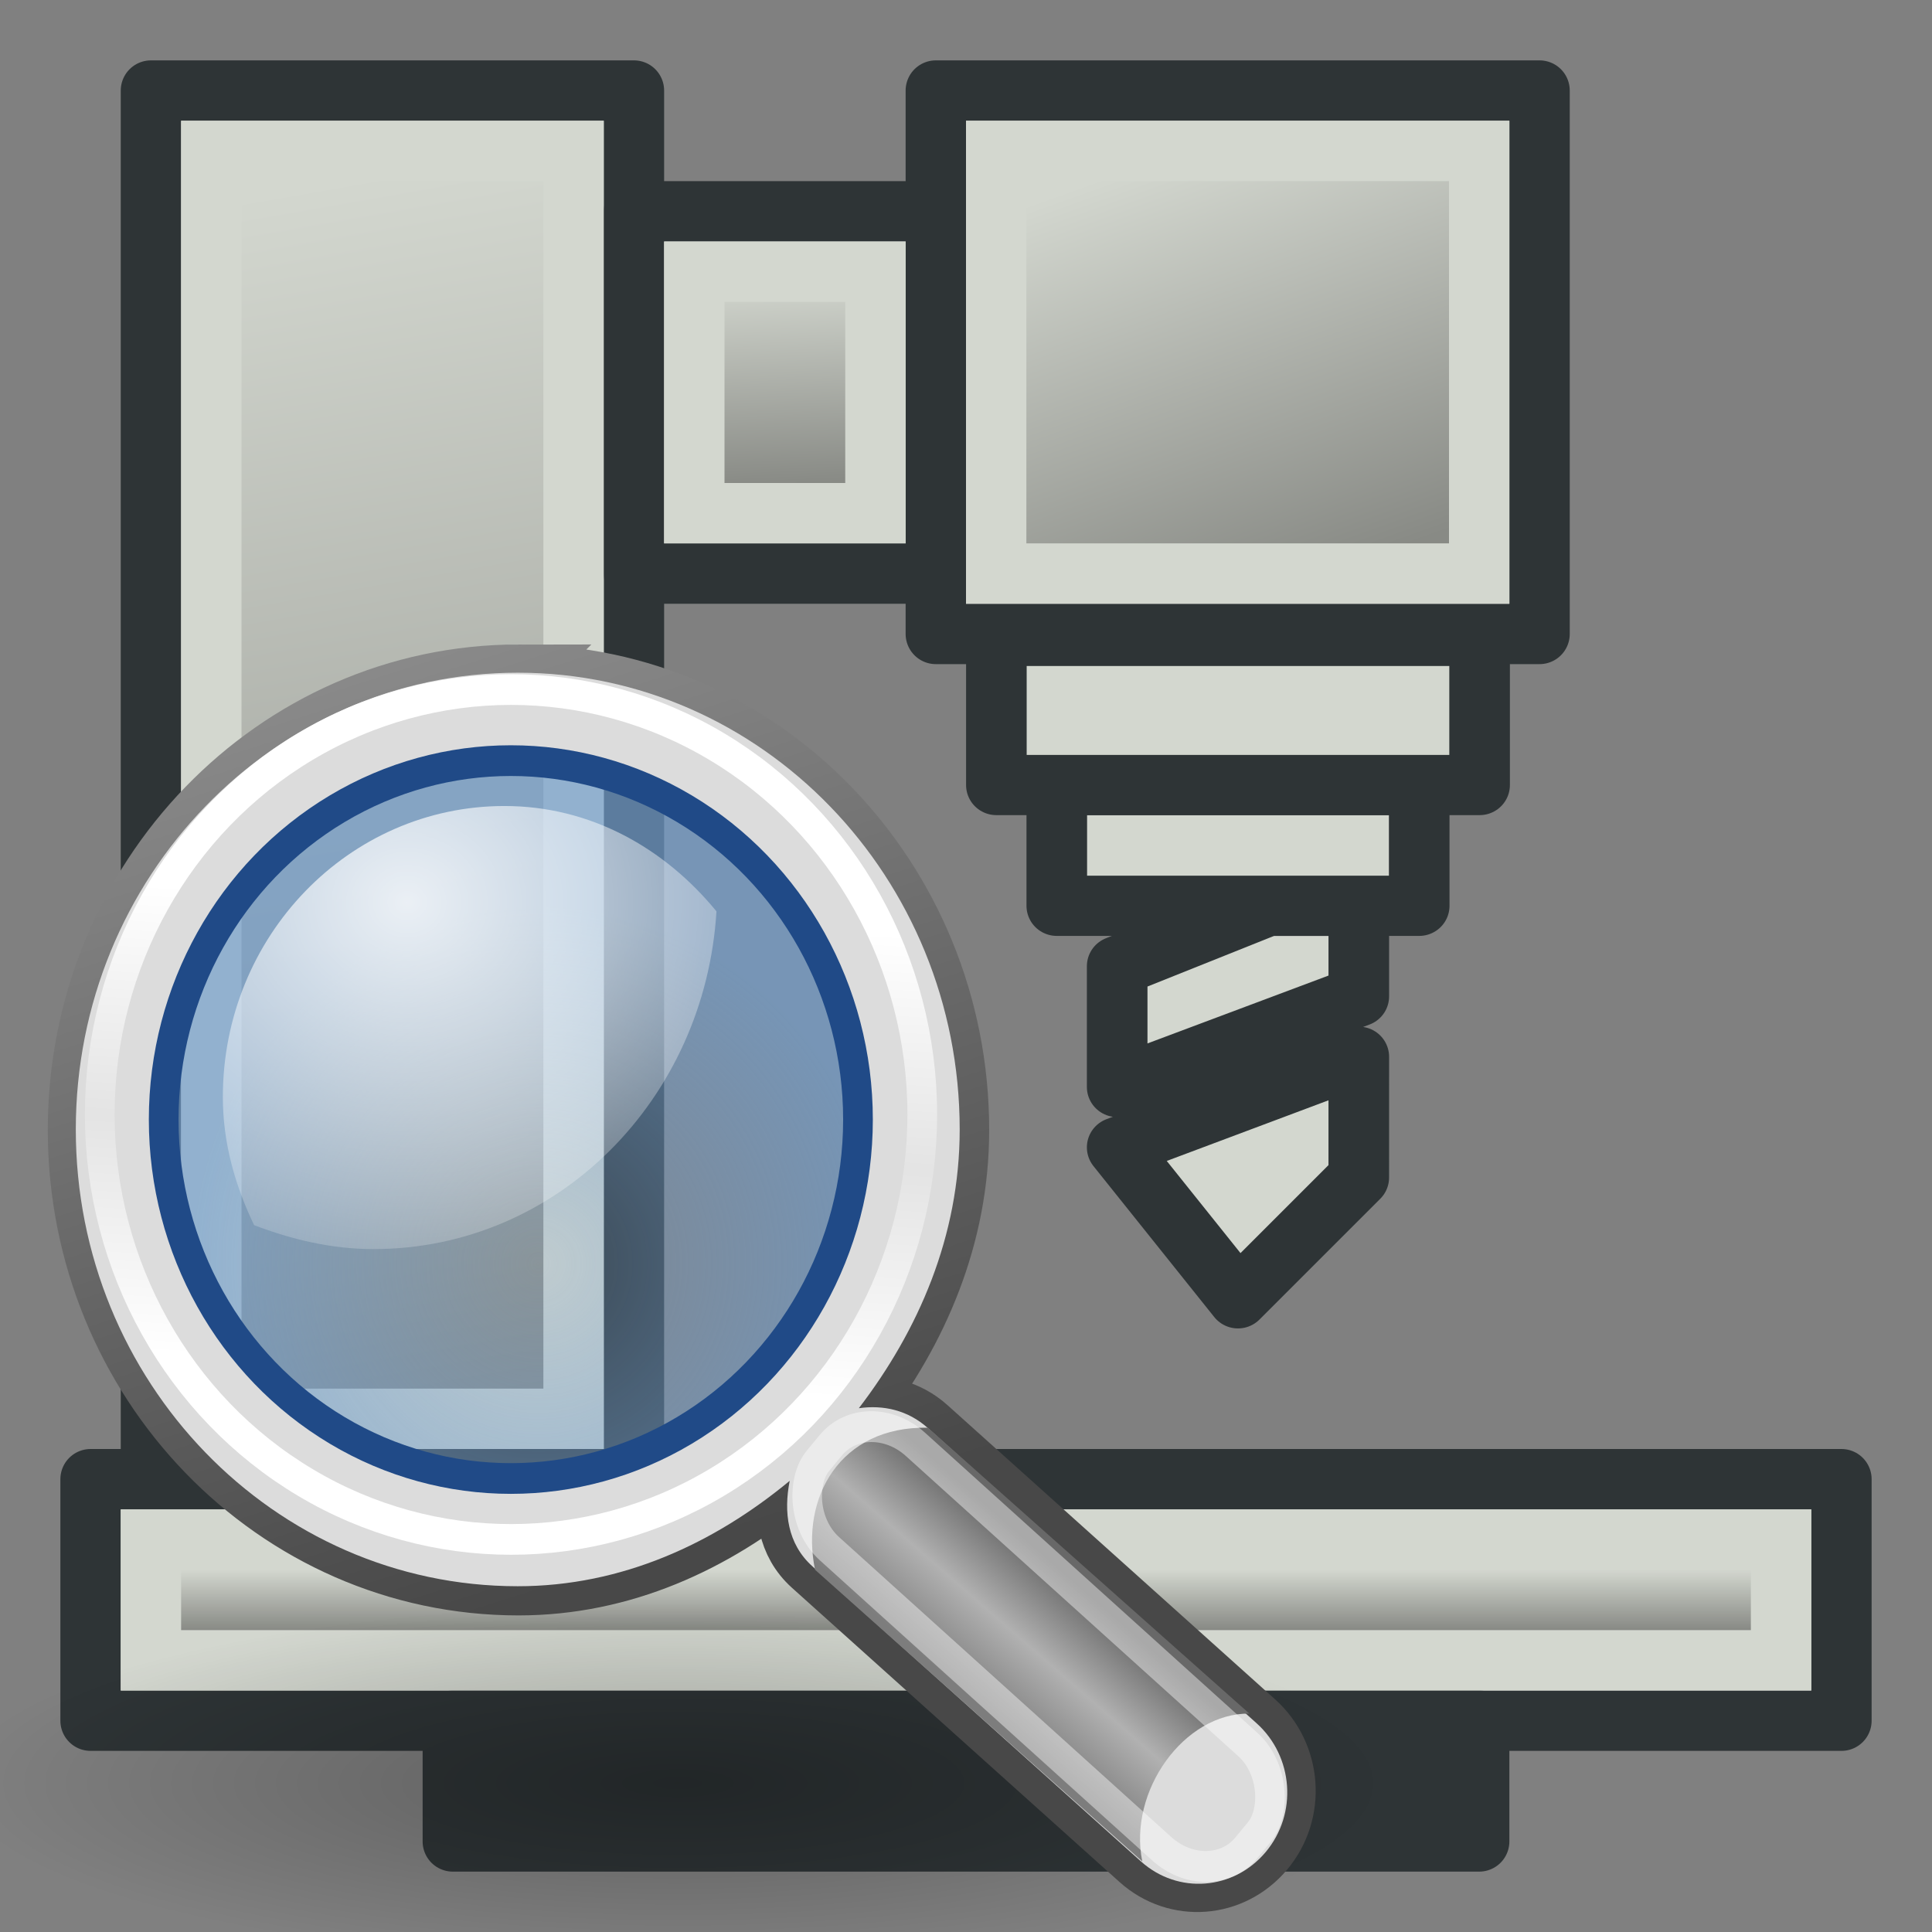
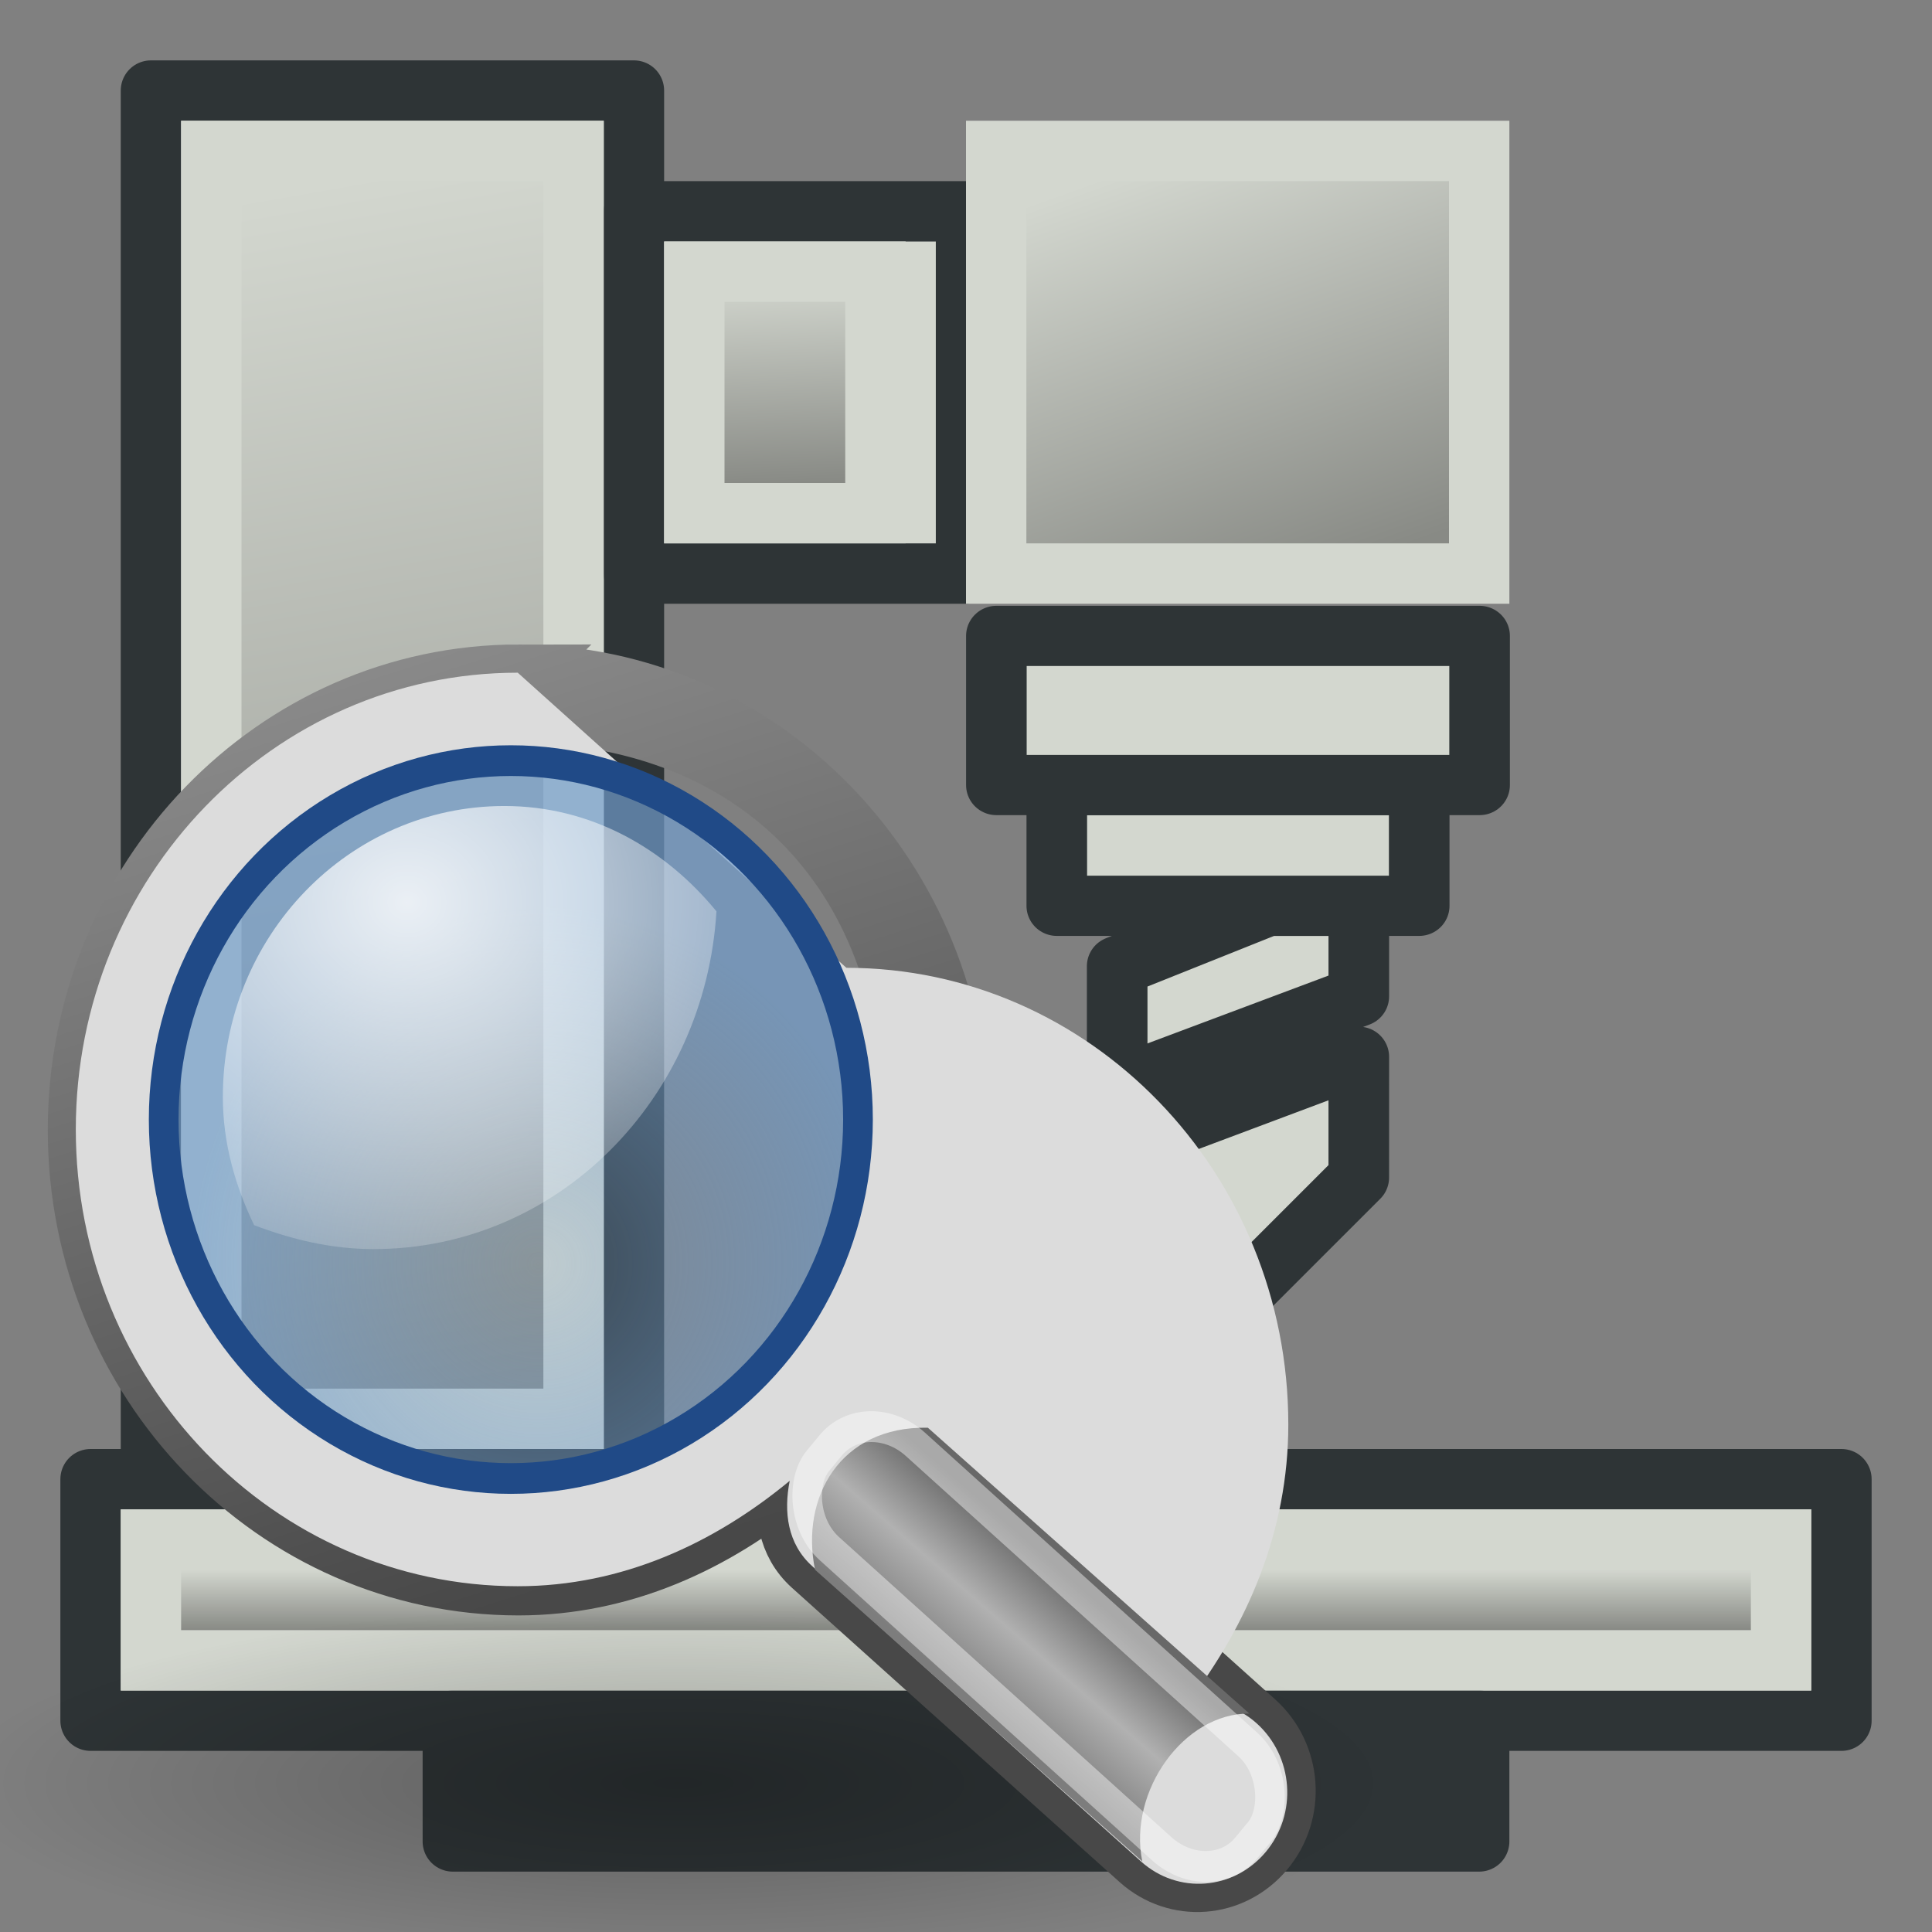
<svg xmlns="http://www.w3.org/2000/svg" xmlns:ns1="http://www.inkscape.org/namespaces/inkscape" xmlns:ns2="http://sodipodi.sourceforge.net/DTD/sodipodi-0.dtd" xmlns:xlink="http://www.w3.org/1999/xlink" width="64px" height="64px" id="svg2816" version="1.1" ns1:version="0.92.1 r15371" ns2:docname="https://wiki.freecad.org/images/8/85/CAM_Simulator.svg">
  <rect width="100%" height="100%" fill="#808080" stroke="none" />
  <defs id="defs2818">
    <linearGradient ns1:collect="always" id="linearGradient3928">
      <stop style="stop-color:#888a85;stop-opacity:1" offset="0" id="stop3930" />
      <stop style="stop-color:#d3d7cf;stop-opacity:1" offset="1" id="stop3932" />
    </linearGradient>
    <linearGradient id="linearGradient4513">
      <stop style="stop-color:#ffffff;stop-opacity:1;" offset="0" id="stop4515" />
      <stop style="stop-color:#999999;stop-opacity:1;" offset="1" id="stop4517" />
    </linearGradient>
    <linearGradient id="linearGradient3681">
      <stop id="stop3697" offset="0" style="stop-color:#fff110;stop-opacity:1;" />
      <stop style="stop-color:#cf7008;stop-opacity:1;" offset="1" id="stop3685" />
    </linearGradient>
    <ns1:perspective ns2:type="inkscape:persp3d" ns1:vp_x="0 : 32 : 1" ns1:vp_y="0 : 1000 : 0" ns1:vp_z="64 : 32 : 1" ns1:persp3d-origin="32 : 21.333333 : 1" id="perspective2824" />
    <ns1:perspective id="perspective3622" ns1:persp3d-origin="0.5 : 0.33333333 : 1" ns1:vp_z="1 : 0.5 : 1" ns1:vp_y="0 : 1000 : 0" ns1:vp_x="0 : 0.5 : 1" ns2:type="inkscape:persp3d" />
    <ns1:perspective id="perspective3622-9" ns1:persp3d-origin="0.5 : 0.33333333 : 1" ns1:vp_z="1 : 0.5 : 1" ns1:vp_y="0 : 1000 : 0" ns1:vp_x="0 : 0.5 : 1" ns2:type="inkscape:persp3d" />
    <ns1:perspective id="perspective3653" ns1:persp3d-origin="0.5 : 0.33333333 : 1" ns1:vp_z="1 : 0.5 : 1" ns1:vp_y="0 : 1000 : 0" ns1:vp_x="0 : 0.5 : 1" ns2:type="inkscape:persp3d" />
    <ns1:perspective id="perspective3675" ns1:persp3d-origin="0.5 : 0.33333333 : 1" ns1:vp_z="1 : 0.5 : 1" ns1:vp_y="0 : 1000 : 0" ns1:vp_x="0 : 0.5 : 1" ns2:type="inkscape:persp3d" />
    <ns1:perspective id="perspective3697" ns1:persp3d-origin="0.5 : 0.33333333 : 1" ns1:vp_z="1 : 0.5 : 1" ns1:vp_y="0 : 1000 : 0" ns1:vp_x="0 : 0.5 : 1" ns2:type="inkscape:persp3d" />
    <ns1:perspective id="perspective3720" ns1:persp3d-origin="0.5 : 0.33333333 : 1" ns1:vp_z="1 : 0.5 : 1" ns1:vp_y="0 : 1000 : 0" ns1:vp_x="0 : 0.5 : 1" ns2:type="inkscape:persp3d" />
    <ns1:perspective id="perspective3742" ns1:persp3d-origin="0.5 : 0.33333333 : 1" ns1:vp_z="1 : 0.5 : 1" ns1:vp_y="0 : 1000 : 0" ns1:vp_x="0 : 0.5 : 1" ns2:type="inkscape:persp3d" />
    <ns1:perspective id="perspective3764" ns1:persp3d-origin="0.5 : 0.33333333 : 1" ns1:vp_z="1 : 0.5 : 1" ns1:vp_y="0 : 1000 : 0" ns1:vp_x="0 : 0.5 : 1" ns2:type="inkscape:persp3d" />
    <ns1:perspective id="perspective3785" ns1:persp3d-origin="0.5 : 0.33333333 : 1" ns1:vp_z="1 : 0.5 : 1" ns1:vp_y="0 : 1000 : 0" ns1:vp_x="0 : 0.5 : 1" ns2:type="inkscape:persp3d" />
    <ns1:perspective id="perspective3806" ns1:persp3d-origin="0.5 : 0.33333333 : 1" ns1:vp_z="1 : 0.5 : 1" ns1:vp_y="0 : 1000 : 0" ns1:vp_x="0 : 0.5 : 1" ns2:type="inkscape:persp3d" />
    <ns1:perspective id="perspective3806-3" ns1:persp3d-origin="0.5 : 0.33333333 : 1" ns1:vp_z="1 : 0.5 : 1" ns1:vp_y="0 : 1000 : 0" ns1:vp_x="0 : 0.5 : 1" ns2:type="inkscape:persp3d" />
    <ns1:perspective id="perspective3835" ns1:persp3d-origin="0.5 : 0.33333333 : 1" ns1:vp_z="1 : 0.5 : 1" ns1:vp_y="0 : 1000 : 0" ns1:vp_x="0 : 0.5 : 1" ns2:type="inkscape:persp3d" />
    <ns1:perspective id="perspective3614" ns1:persp3d-origin="0.5 : 0.33333333 : 1" ns1:vp_z="1 : 0.5 : 1" ns1:vp_y="0 : 1000 : 0" ns1:vp_x="0 : 0.5 : 1" ns2:type="inkscape:persp3d" />
    <ns1:perspective id="perspective3614-8" ns1:persp3d-origin="0.5 : 0.33333333 : 1" ns1:vp_z="1 : 0.5 : 1" ns1:vp_y="0 : 1000 : 0" ns1:vp_x="0 : 0.5 : 1" ns2:type="inkscape:persp3d" />
    <ns1:perspective id="perspective3643" ns1:persp3d-origin="0.5 : 0.33333333 : 1" ns1:vp_z="1 : 0.5 : 1" ns1:vp_y="0 : 1000 : 0" ns1:vp_x="0 : 0.5 : 1" ns2:type="inkscape:persp3d" />
    <ns1:perspective id="perspective3643-3" ns1:persp3d-origin="0.5 : 0.33333333 : 1" ns1:vp_z="1 : 0.5 : 1" ns1:vp_y="0 : 1000 : 0" ns1:vp_x="0 : 0.5 : 1" ns2:type="inkscape:persp3d" />
    <ns1:perspective id="perspective3672" ns1:persp3d-origin="0.5 : 0.33333333 : 1" ns1:vp_z="1 : 0.5 : 1" ns1:vp_y="0 : 1000 : 0" ns1:vp_x="0 : 0.5 : 1" ns2:type="inkscape:persp3d" />
    <ns1:perspective id="perspective3672-5" ns1:persp3d-origin="0.5 : 0.33333333 : 1" ns1:vp_z="1 : 0.5 : 1" ns1:vp_y="0 : 1000 : 0" ns1:vp_x="0 : 0.5 : 1" ns2:type="inkscape:persp3d" />
    <ns1:perspective id="perspective3701" ns1:persp3d-origin="0.5 : 0.33333333 : 1" ns1:vp_z="1 : 0.5 : 1" ns1:vp_y="0 : 1000 : 0" ns1:vp_x="0 : 0.5 : 1" ns2:type="inkscape:persp3d" />
    <ns1:perspective id="perspective3701-8" ns1:persp3d-origin="0.5 : 0.33333333 : 1" ns1:vp_z="1 : 0.5 : 1" ns1:vp_y="0 : 1000 : 0" ns1:vp_x="0 : 0.5 : 1" ns2:type="inkscape:persp3d" />
    <ns1:perspective id="perspective3746" ns1:persp3d-origin="0.5 : 0.33333333 : 1" ns1:vp_z="1 : 0.5 : 1" ns1:vp_y="0 : 1000 : 0" ns1:vp_x="0 : 0.5 : 1" ns2:type="inkscape:persp3d" />
    <pattern patternTransform="matrix(0.676,-0.818,2.458,1.884,-26.451,18.295)" id="pattern5231" xlink:href="#Strips1_1-4" ns1:collect="always" />
    <ns1:perspective id="perspective5224" ns1:persp3d-origin="0.5 : 0.33333333 : 1" ns1:vp_z="1 : 0.5 : 1" ns1:vp_y="0 : 1000 : 0" ns1:vp_x="0 : 0.5 : 1" ns2:type="inkscape:persp3d" />
    <pattern ns1:stockid="Stripes 1:1" id="Strips1_1-4" patternTransform="matrix(0.668,-1.004,2.426,2.311,3.476,3.535)" height="1" width="2" patternUnits="userSpaceOnUse" ns1:collect="always">
      <rect id="rect4483-4" height="2" width="1" y="-0.5" x="0" style="fill:black;stroke:none" />
    </pattern>
    <ns1:perspective id="perspective5224-9" ns1:persp3d-origin="0.5 : 0.33333333 : 1" ns1:vp_z="1 : 0.5 : 1" ns1:vp_y="0 : 1000 : 0" ns1:vp_x="0 : 0.5 : 1" ns2:type="inkscape:persp3d" />
    <pattern patternTransform="matrix(0.668,-1.004,2.426,2.311,39.618,8.969)" id="pattern5231-4" xlink:href="#Strips1_1-6" ns1:collect="always" />
    <ns1:perspective id="perspective5224-3" ns1:persp3d-origin="0.5 : 0.33333333 : 1" ns1:vp_z="1 : 0.5 : 1" ns1:vp_y="0 : 1000 : 0" ns1:vp_x="0 : 0.5 : 1" ns2:type="inkscape:persp3d" />
    <pattern ns1:stockid="Stripes 1:1" id="Strips1_1-6" patternTransform="matrix(0.668,-1.004,2.426,2.311,3.476,3.535)" height="1" width="2" patternUnits="userSpaceOnUse" ns1:collect="always">
      <rect id="rect4483-0" height="2" width="1" y="-0.5" x="0" style="fill:black;stroke:none" />
    </pattern>
    <pattern patternTransform="matrix(0.665,-1.063,2.417,2.448,-49.763,2.955)" id="pattern5296" xlink:href="#pattern5231-3" ns1:collect="always" />
    <ns1:perspective id="perspective5288" ns1:persp3d-origin="0.5 : 0.33333333 : 1" ns1:vp_z="1 : 0.5 : 1" ns1:vp_y="0 : 1000 : 0" ns1:vp_x="0 : 0.5 : 1" ns2:type="inkscape:persp3d" />
    <pattern patternTransform="matrix(0.668,-1.004,2.426,2.311,-26.336,10.887)" id="pattern5231-3" xlink:href="#Strips1_1-4-3" ns1:collect="always" />
    <pattern ns1:stockid="Stripes 1:1" id="Strips1_1-4-3" patternTransform="matrix(0.668,-1.004,2.426,2.311,3.476,3.535)" height="1" width="2" patternUnits="userSpaceOnUse" ns1:collect="always">
      <rect id="rect4483-4-6" height="2" width="1" y="-0.5" x="0" style="fill:black;stroke:none" />
    </pattern>
    <pattern patternTransform="matrix(0.428,-0.622,1.557,1.431,27.948,13.306)" id="pattern5330" xlink:href="#Strips1_1-9" ns1:collect="always" />
    <ns1:perspective id="perspective5323" ns1:persp3d-origin="0.5 : 0.33333333 : 1" ns1:vp_z="1 : 0.5 : 1" ns1:vp_y="0 : 1000 : 0" ns1:vp_x="0 : 0.5 : 1" ns2:type="inkscape:persp3d" />
    <pattern ns1:stockid="Stripes 1:1" id="Strips1_1-9" patternTransform="matrix(0.668,-1.004,2.426,2.311,3.476,3.535)" height="1" width="2" patternUnits="userSpaceOnUse" ns1:collect="always">
      <rect id="rect4483-3" height="2" width="1" y="-0.5" x="0" style="fill:black;stroke:none" />
    </pattern>
    <ns1:perspective id="perspective5361" ns1:persp3d-origin="0.5 : 0.33333333 : 1" ns1:vp_z="1 : 0.5 : 1" ns1:vp_y="0 : 1000 : 0" ns1:vp_x="0 : 0.5 : 1" ns2:type="inkscape:persp3d" />
    <ns1:perspective id="perspective5383" ns1:persp3d-origin="0.5 : 0.33333333 : 1" ns1:vp_z="1 : 0.5 : 1" ns1:vp_y="0 : 1000 : 0" ns1:vp_x="0 : 0.5 : 1" ns2:type="inkscape:persp3d" />
    <ns1:perspective id="perspective5411" ns1:persp3d-origin="0.5 : 0.33333333 : 1" ns1:vp_z="1 : 0.5 : 1" ns1:vp_y="0 : 1000 : 0" ns1:vp_x="0 : 0.5 : 1" ns2:type="inkscape:persp3d" />
    <linearGradient ns1:collect="always" xlink:href="#linearGradient3681" id="linearGradient3687" x1="37.898" y1="41.088" x2="4.061" y2="40.169" gradientUnits="userSpaceOnUse" gradientTransform="translate(127.273,-51.273)" />
    <linearGradient ns1:collect="always" xlink:href="#linearGradient3681" id="linearGradient3695" x1="37.894" y1="40.485" x2="59.811" y2="43.559" gradientUnits="userSpaceOnUse" gradientTransform="translate(127.273,-51.273)" />
    <linearGradient id="linearGradient3681-3">
      <stop id="stop3697-3" offset="0" style="stop-color:#fff110;stop-opacity:1;" />
      <stop style="stop-color:#cf7008;stop-opacity:1;" offset="1" id="stop3685-4" />
    </linearGradient>
    <linearGradient y2="43.559" x2="59.811" y1="40.485" x1="37.894" gradientTransform="translate(-37.001,-20.487)" gradientUnits="userSpaceOnUse" id="linearGradient3608" xlink:href="#linearGradient3681-3" ns1:collect="always" />
    <linearGradient id="linearGradient4513-2">
      <stop style="stop-color:#ffffff;stop-opacity:1;" offset="0" id="stop4515-2" />
      <stop style="stop-color:#999999;stop-opacity:1;" offset="1" id="stop4517-4" />
    </linearGradient>
    <radialGradient r="23.635" fy="7.932" fx="32.152" cy="7.932" cx="32.152" gradientTransform="matrix(1,0,0,1.184,-8.517,-3.41)" gradientUnits="userSpaceOnUse" id="radialGradient4538" xlink:href="#linearGradient4513-2" ns1:collect="always" />
    <linearGradient id="linearGradient4513-1">
      <stop style="stop-color:#ffffff;stop-opacity:1;" offset="0" id="stop4515-8" />
      <stop style="stop-color:#999999;stop-opacity:1;" offset="1" id="stop4517-6" />
    </linearGradient>
    <radialGradient r="23.635" fy="7.932" fx="32.152" cy="7.932" cx="32.152" gradientTransform="matrix(1,0,0,1.184,-8.517,-3.41)" gradientUnits="userSpaceOnUse" id="radialGradient4538-6" xlink:href="#linearGradient4513-1" ns1:collect="always" />
    <radialGradient ns1:collect="always" xlink:href="#linearGradient4513-1" id="radialGradient3076" gradientUnits="userSpaceOnUse" gradientTransform="matrix(0.395,0,0,1.184,19.453,-1.46)" cx="32.152" cy="35.869" fx="32.152" fy="35.869" r="23.635" />
    <radialGradient ns1:collect="always" xlink:href="#linearGradient4513-2" id="radialGradient3078" gradientUnits="userSpaceOnUse" gradientTransform="matrix(0.623,0,0,1.184,12.111,-1.46)" cx="32.152" cy="17.95" fx="32.152" fy="17.95" r="23.635" />
    <radialGradient ns1:collect="always" xlink:href="#linearGradient4513" id="radialGradient3080" gradientUnits="userSpaceOnUse" gradientTransform="matrix(1,0,0,1.184,0,-1.46)" cx="32.152" cy="7.932" fx="32.152" fy="7.932" r="23.635" />
    <linearGradient id="linearGradient3989">
      <stop id="stop3991" offset="0" style="stop-color:#d3d7cf;stop-opacity:1" />
      <stop id="stop3993" offset="1" style="stop-color:#888a85;stop-opacity:1" />
    </linearGradient>
    <linearGradient id="linearGradient4513-17">
      <stop style="stop-color:#d3d7cf;stop-opacity:1" offset="0" id="stop4515-4" />
      <stop style="stop-color:#888a85;stop-opacity:1" offset="1" id="stop4517-0" />
    </linearGradient>
    <linearGradient ns1:collect="always" xlink:href="#linearGradient3928" id="linearGradient3934" x1="18" y1="46" x2="11" y2="6" gradientUnits="userSpaceOnUse" />
    <linearGradient ns1:collect="always" xlink:href="#linearGradient3928-4" id="linearGradient3934-9" x1="18" y1="46" x2="11" y2="6" gradientUnits="userSpaceOnUse" />
    <linearGradient ns1:collect="always" id="linearGradient3928-4">
      <stop style="stop-color:#888a85;stop-opacity:1" offset="0" id="stop3930-8" />
      <stop style="stop-color:#d3d7cf;stop-opacity:1" offset="1" id="stop3932-8" />
    </linearGradient>
    <linearGradient gradientTransform="matrix(4.5,0,0,0.095,-26.5,50.524)" y2="15.5" x2="13" y1="36.5" x1="13.222" gradientUnits="userSpaceOnUse" id="linearGradient3951" xlink:href="#linearGradient3928-4" ns1:collect="always" />
    <linearGradient ns1:collect="always" xlink:href="#linearGradient3928-5" id="linearGradient3934-4" x1="18" y1="46" x2="11" y2="6" gradientUnits="userSpaceOnUse" />
    <linearGradient ns1:collect="always" id="linearGradient3928-5">
      <stop style="stop-color:#888a85;stop-opacity:1" offset="0" id="stop3930-5" />
      <stop style="stop-color:#d3d7cf;stop-opacity:1" offset="1" id="stop3932-1" />
    </linearGradient>
    <linearGradient gradientTransform="matrix(0.5,0,0,0.19,19.5,8.048)" y2="6" x2="11" y1="41.75" x1="15" gradientUnits="userSpaceOnUse" id="linearGradient3951-7" xlink:href="#linearGradient3928-5" ns1:collect="always" />
    <linearGradient ns1:collect="always" xlink:href="#linearGradient3928-52" id="linearGradient3934-1" x1="18" y1="46" x2="11" y2="6" gradientUnits="userSpaceOnUse" />
    <linearGradient ns1:collect="always" id="linearGradient3928-52">
      <stop style="stop-color:#888a85;stop-opacity:1" offset="0" id="stop3930-7" />
      <stop style="stop-color:#d3d7cf;stop-opacity:1" offset="1" id="stop3932-6" />
    </linearGradient>
    <linearGradient gradientTransform="translate(29,-13)" y2="18" x2="10" y1="32" x1="15" gradientUnits="userSpaceOnUse" id="linearGradient3951-1" xlink:href="#linearGradient3928-52" ns1:collect="always" />
    <linearGradient ns1:collect="always" id="linearGradient3890">
      <stop style="stop-color:#000000;stop-opacity:0.5" offset="0" id="stop3892" />
      <stop style="stop-color:#ffffff;stop-opacity:0" offset="1" id="stop3894" />
    </linearGradient>
    <ns1:perspective id="perspective2824-4" ns1:persp3d-origin="32 : 21.333333 : 1" ns1:vp_z="64 : 32 : 1" ns1:vp_y="0 : 1000 : 0" ns1:vp_x="0 : 32 : 1" ns2:type="inkscape:persp3d" />
    <ns1:perspective ns2:type="inkscape:persp3d" ns1:vp_x="0 : 0.5 : 1" ns1:vp_y="0 : 1000 : 0" ns1:vp_z="1 : 0.5 : 1" ns1:persp3d-origin="0.5 : 0.33333333 : 1" id="perspective3622-1" />
    <ns1:perspective ns2:type="inkscape:persp3d" ns1:vp_x="0 : 0.5 : 1" ns1:vp_y="0 : 1000 : 0" ns1:vp_z="1 : 0.5 : 1" ns1:persp3d-origin="0.5 : 0.33333333 : 1" id="perspective3622-9-1" />
    <ns1:perspective ns2:type="inkscape:persp3d" ns1:vp_x="0 : 0.5 : 1" ns1:vp_y="0 : 1000 : 0" ns1:vp_z="1 : 0.5 : 1" ns1:persp3d-origin="0.5 : 0.33333333 : 1" id="perspective3653-8" />
    <ns1:perspective ns2:type="inkscape:persp3d" ns1:vp_x="0 : 0.5 : 1" ns1:vp_y="0 : 1000 : 0" ns1:vp_z="1 : 0.5 : 1" ns1:persp3d-origin="0.5 : 0.33333333 : 1" id="perspective3675-4" />
    <ns1:perspective ns2:type="inkscape:persp3d" ns1:vp_x="0 : 0.5 : 1" ns1:vp_y="0 : 1000 : 0" ns1:vp_z="1 : 0.5 : 1" ns1:persp3d-origin="0.5 : 0.33333333 : 1" id="perspective3697-5" />
    <ns1:perspective ns2:type="inkscape:persp3d" ns1:vp_x="0 : 0.5 : 1" ns1:vp_y="0 : 1000 : 0" ns1:vp_z="1 : 0.5 : 1" ns1:persp3d-origin="0.5 : 0.33333333 : 1" id="perspective3720-1" />
    <ns1:perspective ns2:type="inkscape:persp3d" ns1:vp_x="0 : 0.5 : 1" ns1:vp_y="0 : 1000 : 0" ns1:vp_z="1 : 0.5 : 1" ns1:persp3d-origin="0.5 : 0.33333333 : 1" id="perspective3742-3" />
    <ns1:perspective ns2:type="inkscape:persp3d" ns1:vp_x="0 : 0.5 : 1" ns1:vp_y="0 : 1000 : 0" ns1:vp_z="1 : 0.5 : 1" ns1:persp3d-origin="0.5 : 0.33333333 : 1" id="perspective3764-0" />
    <ns1:perspective ns2:type="inkscape:persp3d" ns1:vp_x="0 : 0.5 : 1" ns1:vp_y="0 : 1000 : 0" ns1:vp_z="1 : 0.5 : 1" ns1:persp3d-origin="0.5 : 0.33333333 : 1" id="perspective3785-5" />
    <ns1:perspective ns2:type="inkscape:persp3d" ns1:vp_x="0 : 0.5 : 1" ns1:vp_y="0 : 1000 : 0" ns1:vp_z="1 : 0.5 : 1" ns1:persp3d-origin="0.5 : 0.33333333 : 1" id="perspective3806-6" />
    <ns1:perspective ns2:type="inkscape:persp3d" ns1:vp_x="0 : 0.5 : 1" ns1:vp_y="0 : 1000 : 0" ns1:vp_z="1 : 0.5 : 1" ns1:persp3d-origin="0.5 : 0.33333333 : 1" id="perspective3806-3-3" />
    <ns1:perspective ns2:type="inkscape:persp3d" ns1:vp_x="0 : 0.5 : 1" ns1:vp_y="0 : 1000 : 0" ns1:vp_z="1 : 0.5 : 1" ns1:persp3d-origin="0.5 : 0.33333333 : 1" id="perspective3835-2" />
    <ns1:perspective ns2:type="inkscape:persp3d" ns1:vp_x="0 : 0.5 : 1" ns1:vp_y="0 : 1000 : 0" ns1:vp_z="1 : 0.5 : 1" ns1:persp3d-origin="0.5 : 0.33333333 : 1" id="perspective3614-5" />
    <ns1:perspective ns2:type="inkscape:persp3d" ns1:vp_x="0 : 0.5 : 1" ns1:vp_y="0 : 1000 : 0" ns1:vp_z="1 : 0.5 : 1" ns1:persp3d-origin="0.5 : 0.33333333 : 1" id="perspective3614-8-8" />
    <ns1:perspective ns2:type="inkscape:persp3d" ns1:vp_x="0 : 0.5 : 1" ns1:vp_y="0 : 1000 : 0" ns1:vp_z="1 : 0.5 : 1" ns1:persp3d-origin="0.5 : 0.33333333 : 1" id="perspective3643-9" />
    <ns1:perspective ns2:type="inkscape:persp3d" ns1:vp_x="0 : 0.5 : 1" ns1:vp_y="0 : 1000 : 0" ns1:vp_z="1 : 0.5 : 1" ns1:persp3d-origin="0.5 : 0.33333333 : 1" id="perspective3643-3-9" />
    <ns1:perspective ns2:type="inkscape:persp3d" ns1:vp_x="0 : 0.5 : 1" ns1:vp_y="0 : 1000 : 0" ns1:vp_z="1 : 0.5 : 1" ns1:persp3d-origin="0.5 : 0.33333333 : 1" id="perspective3672-3" />
    <ns1:perspective ns2:type="inkscape:persp3d" ns1:vp_x="0 : 0.5 : 1" ns1:vp_y="0 : 1000 : 0" ns1:vp_z="1 : 0.5 : 1" ns1:persp3d-origin="0.5 : 0.33333333 : 1" id="perspective3672-5-8" />
    <ns1:perspective ns2:type="inkscape:persp3d" ns1:vp_x="0 : 0.5 : 1" ns1:vp_y="0 : 1000 : 0" ns1:vp_z="1 : 0.5 : 1" ns1:persp3d-origin="0.5 : 0.33333333 : 1" id="perspective3701-9" />
    <ns1:perspective ns2:type="inkscape:persp3d" ns1:vp_x="0 : 0.5 : 1" ns1:vp_y="0 : 1000 : 0" ns1:vp_z="1 : 0.5 : 1" ns1:persp3d-origin="0.5 : 0.33333333 : 1" id="perspective3701-8-2" />
    <ns1:perspective ns2:type="inkscape:persp3d" ns1:vp_x="0 : 0.5 : 1" ns1:vp_y="0 : 1000 : 0" ns1:vp_z="1 : 0.5 : 1" ns1:persp3d-origin="0.5 : 0.33333333 : 1" id="perspective3746-7" />
    <pattern ns1:collect="always" xlink:href="#Strips1_1-4-0" id="pattern5231-0" patternTransform="matrix(0.676,-0.818,2.458,1.884,-26.451,18.295)" />
    <ns1:perspective ns2:type="inkscape:persp3d" ns1:vp_x="0 : 0.5 : 1" ns1:vp_y="0 : 1000 : 0" ns1:vp_z="1 : 0.5 : 1" ns1:persp3d-origin="0.5 : 0.33333333 : 1" id="perspective5224-4" />
    <pattern ns1:collect="always" patternUnits="userSpaceOnUse" width="2" height="1" patternTransform="matrix(0.668,-1.004,2.426,2.311,3.476,3.535)" id="Strips1_1-4-0" ns1:stockid="Stripes 1:1">
      <rect style="fill:black;stroke:none" x="0" y="-0.5" width="1" height="2" id="rect4483-4-61" />
    </pattern>
    <ns1:perspective ns2:type="inkscape:persp3d" ns1:vp_x="0 : 0.5 : 1" ns1:vp_y="0 : 1000 : 0" ns1:vp_z="1 : 0.5 : 1" ns1:persp3d-origin="0.5 : 0.33333333 : 1" id="perspective5224-9-6" />
    <pattern ns1:collect="always" xlink:href="#Strips1_1-6-3" id="pattern5231-4-5" patternTransform="matrix(0.668,-1.004,2.426,2.311,39.618,8.969)" />
    <ns1:perspective ns2:type="inkscape:persp3d" ns1:vp_x="0 : 0.5 : 1" ns1:vp_y="0 : 1000 : 0" ns1:vp_z="1 : 0.5 : 1" ns1:persp3d-origin="0.5 : 0.33333333 : 1" id="perspective5224-3-1" />
    <pattern ns1:collect="always" patternUnits="userSpaceOnUse" width="2" height="1" patternTransform="matrix(0.668,-1.004,2.426,2.311,3.476,3.535)" id="Strips1_1-6-3" ns1:stockid="Stripes 1:1">
      <rect style="fill:black;stroke:none" x="0" y="-0.5" width="1" height="2" id="rect4483-0-3" />
    </pattern>
    <pattern ns1:collect="always" xlink:href="#pattern5231-3-4" id="pattern5296-4" patternTransform="matrix(0.665,-1.063,2.417,2.448,-49.763,2.955)" />
    <ns1:perspective ns2:type="inkscape:persp3d" ns1:vp_x="0 : 0.5 : 1" ns1:vp_y="0 : 1000 : 0" ns1:vp_z="1 : 0.5 : 1" ns1:persp3d-origin="0.5 : 0.33333333 : 1" id="perspective5288-7" />
    <pattern ns1:collect="always" xlink:href="#Strips1_1-4-3-8" id="pattern5231-3-4" patternTransform="matrix(0.668,-1.004,2.426,2.311,-26.336,10.887)" />
    <pattern ns1:collect="always" patternUnits="userSpaceOnUse" width="2" height="1" patternTransform="matrix(0.668,-1.004,2.426,2.311,3.476,3.535)" id="Strips1_1-4-3-8" ns1:stockid="Stripes 1:1">
      <rect style="fill:black;stroke:none" x="0" y="-0.5" width="1" height="2" id="rect4483-4-6-1" />
    </pattern>
    <pattern ns1:collect="always" xlink:href="#Strips1_1-9-6" id="pattern5330-4" patternTransform="matrix(0.428,-0.622,1.557,1.431,27.948,13.306)" />
    <ns1:perspective ns2:type="inkscape:persp3d" ns1:vp_x="0 : 0.5 : 1" ns1:vp_y="0 : 1000 : 0" ns1:vp_z="1 : 0.5 : 1" ns1:persp3d-origin="0.5 : 0.33333333 : 1" id="perspective5323-6" />
    <pattern ns1:collect="always" patternUnits="userSpaceOnUse" width="2" height="1" patternTransform="matrix(0.668,-1.004,2.426,2.311,3.476,3.535)" id="Strips1_1-9-6" ns1:stockid="Stripes 1:1">
      <rect style="fill:black;stroke:none" x="0" y="-0.5" width="1" height="2" id="rect4483-3-3" />
    </pattern>
    <ns1:perspective ns2:type="inkscape:persp3d" ns1:vp_x="0 : 0.5 : 1" ns1:vp_y="0 : 1000 : 0" ns1:vp_z="1 : 0.5 : 1" ns1:persp3d-origin="0.5 : 0.33333333 : 1" id="perspective5361-4" />
    <ns1:perspective ns2:type="inkscape:persp3d" ns1:vp_x="0 : 0.5 : 1" ns1:vp_y="0 : 1000 : 0" ns1:vp_z="1 : 0.5 : 1" ns1:persp3d-origin="0.5 : 0.33333333 : 1" id="perspective5383-2" />
    <ns1:perspective ns2:type="inkscape:persp3d" ns1:vp_x="0 : 0.5 : 1" ns1:vp_y="0 : 1000 : 0" ns1:vp_z="1 : 0.5 : 1" ns1:persp3d-origin="0.5 : 0.33333333 : 1" id="perspective5411-3" />
    <radialGradient ns1:collect="always" xlink:href="#linearGradient4513" id="radialGradient4538-0" gradientUnits="userSpaceOnUse" gradientTransform="matrix(1,0,0,1.184,-8.517,-3.41)" cx="32.152" cy="7.932" fx="32.152" fy="7.932" r="23.635" />
    <radialGradient ns1:collect="always" xlink:href="#linearGradient4513" id="radialGradient4538-6-8" gradientUnits="userSpaceOnUse" gradientTransform="matrix(1,0,0,1.184,-8.517,-3.41)" cx="32.152" cy="7.932" fx="32.152" fy="7.932" r="23.635" />
    <radialGradient ns1:collect="always" xlink:href="#linearGradient4513" id="radialGradient3069" gradientUnits="userSpaceOnUse" gradientTransform="matrix(0.395,0,0,1.184,-2.716,-26.067)" cx="32.152" cy="35.869" fx="32.152" fy="35.869" r="23.635" />
    <radialGradient ns1:collect="always" xlink:href="#linearGradient4513" id="radialGradient3102" gradientUnits="userSpaceOnUse" gradientTransform="matrix(0.395,0,0,1.184,-2.716,-26.067)" cx="32.152" cy="35.869" fx="32.152" fy="35.869" r="23.635" />
    <linearGradient id="linearGradient2224">
      <stop id="stop2226" offset="0" style="stop-color:#7c7c7c;stop-opacity:1;" />
      <stop id="stop2228" offset="1" style="stop-color:#b8b8b8;stop-opacity:1;" />
    </linearGradient>
    <linearGradient id="linearGradient15218">
      <stop id="stop15220" offset="0" style="stop-color:#f0f0ef;stop-opacity:1;" />
      <stop style="stop-color:#e8e8e8;stop-opacity:1;" offset="0.599" id="stop2269" />
      <stop style="stop-color:#ffffff;stop-opacity:1;" offset="0.828" id="stop2267" />
      <stop id="stop15222" offset="1" style="stop-color:#d8d8d3;stop-opacity:1;" />
    </linearGradient>
    <linearGradient id="linearGradient5048">
      <stop id="stop5050" offset="0" style="stop-color:black;stop-opacity:0;" />
      <stop style="stop-color:black;stop-opacity:1;" offset="0.5" id="stop5056" />
      <stop id="stop5052" offset="1" style="stop-color:black;stop-opacity:0;" />
    </linearGradient>
    <radialGradient ns1:collect="always" xlink:href="#linearGradient4477" id="radialGradient2842" gradientUnits="userSpaceOnUse" gradientTransform="matrix(1,0,0,0.238,0,28.933)" cx="24.13" cy="37.968" fx="24.13" fy="37.968" r="16.529" />
    <linearGradient id="linearGradient4477" ns1:collect="always">
      <stop id="stop4479" offset="0" style="stop-color: rgb(0, 0, 0); stop-opacity: 1;" />
      <stop id="stop4481" offset="1" style="stop-color: rgb(0, 0, 0); stop-opacity: 0;" />
    </linearGradient>
    <linearGradient gradientTransform="matrix(0.99,0,0,1.023,0.202,0.025)" ns1:collect="always" xlink:href="#linearGradient2846" id="linearGradient2852" x1="14.999" y1="2.166" x2="24.092" y2="31.494" gradientUnits="userSpaceOnUse" />
    <linearGradient id="linearGradient2846">
      <stop style="stop-color: rgb(138, 138, 138); stop-opacity: 1;" offset="0" id="stop2848" />
      <stop style="stop-color: rgb(72, 72, 72); stop-opacity: 1;" offset="1" id="stop2850" />
    </linearGradient>
    <linearGradient gradientTransform="matrix(1.321,0,0,1.321,-6.7,-7.607)" gradientUnits="userSpaceOnUse" y2="31.062" x2="33.219" y1="34" x1="30.656" id="linearGradient4446" xlink:href="#linearGradient4440" ns1:collect="always" />
    <linearGradient id="linearGradient4440">
      <stop id="stop4442" offset="0" style="stop-color: rgb(125, 125, 125); stop-opacity: 1;" />
      <stop style="stop-color: rgb(177, 177, 177); stop-opacity: 1;" offset="0.5" id="stop4448" />
      <stop id="stop4444" offset="1" style="stop-color: rgb(104, 104, 104); stop-opacity: 1;" />
    </linearGradient>
    <linearGradient ns1:collect="always" xlink:href="#linearGradient2366" id="linearGradient2372" x1="18.293" y1="13.602" x2="17.501" y2="25.743" gradientUnits="userSpaceOnUse" />
    <linearGradient id="linearGradient2366">
      <stop style="stop-color: rgb(255, 255, 255); stop-opacity: 1;" offset="0" id="stop2368" />
      <stop id="stop2374" offset="0.5" style="stop-color: rgb(255, 255, 255); stop-opacity: 0.219;" />
      <stop style="stop-color: rgb(255, 255, 255); stop-opacity: 1;" offset="1" id="stop2370" />
    </linearGradient>
    <radialGradient gradientUnits="userSpaceOnUse" gradientTransform="matrix(0.714,0,0,0.108,6.847,33.702)" r="16.529" fy="39.434" fx="24.196" cy="39.434" cx="24.196" id="radialGradient4493" xlink:href="#linearGradient3890" ns1:collect="always" />
    <linearGradient id="linearGradient4487" ns1:collect="always">
      <stop id="stop4489" offset="0" style="stop-color: rgb(255, 255, 255); stop-opacity: 1;" />
      <stop id="stop4491" offset="1" style="stop-color: rgb(255, 255, 255); stop-opacity: 0;" />
    </linearGradient>
    <radialGradient gradientUnits="userSpaceOnUse" r="8.309" fy="21.818" fx="18.241" cy="21.818" cx="18.241" id="radialGradient4460" xlink:href="#linearGradient4454" ns1:collect="always" />
    <linearGradient id="linearGradient4454">
      <stop id="stop4456" offset="0" style="stop-color: rgb(114, 159, 207); stop-opacity: 0.208;" />
      <stop id="stop4458" offset="1" style="stop-color: rgb(114, 159, 207); stop-opacity: 0.676;" />
    </linearGradient>
    <radialGradient gradientUnits="userSpaceOnUse" gradientTransform="matrix(2.566,0,0,2.304,-24.6,-19.35)" r="6.656" fy="13.078" fx="15.414" cy="13.078" cx="15.414" id="radialGradient4473" xlink:href="#linearGradient4487" ns1:collect="always" />
    <linearGradient id="linearGradient259">
      <stop style="stop-color: rgb(250, 250, 250); stop-opacity: 1;" offset="0" id="stop260" />
      <stop style="stop-color: rgb(187, 187, 187); stop-opacity: 1;" offset="1" id="stop261" />
    </linearGradient>
    <linearGradient id="linearGradient269">
      <stop style="stop-color: rgb(163, 163, 163); stop-opacity: 1;" offset="0" id="stop270" />
      <stop style="stop-color: rgb(76, 76, 76); stop-opacity: 1;" offset="1" id="stop271" />
    </linearGradient>
    <linearGradient id="linearGradient15662">
      <stop style="stop-color: rgb(255, 255, 255); stop-opacity: 1;" offset="0" id="stop15664" />
      <stop style="stop-color: rgb(248, 248, 248); stop-opacity: 1;" offset="1" id="stop15666" />
    </linearGradient>
    <radialGradient gradientUnits="userSpaceOnUse" fy="114.568" fx="20.892" r="5.256" cy="114.568" cx="20.892" id="aigrd2">
      <stop id="stop15566" style="stop-color: rgb(240, 240, 240);" offset="0" />
      <stop id="stop15568" style="stop-color: rgb(154, 154, 154); stop-opacity: 1;" offset="1" />
    </radialGradient>
    <radialGradient gradientUnits="userSpaceOnUse" fy="64.568" fx="20.892" r="5.257" cy="64.568" cx="20.892" id="aigrd3">
      <stop id="stop15573" style="stop-color: rgb(240, 240, 240);" offset="0" />
      <stop id="stop15575" style="stop-color: rgb(154, 154, 154); stop-opacity: 1;" offset="1" />
    </radialGradient>
    <radialGradient r="23.635" fy="27.951" fx="32.152" cy="27.951" cx="32.152" gradientTransform="matrix(0.395,0,0,1.184,40.937,-21.687)" gradientUnits="userSpaceOnUse" id="radialGradient3132-2-7" xlink:href="#linearGradient4513" ns1:collect="always" />
    <linearGradient ns1:collect="always" xlink:href="#linearGradient3989" id="linearGradient3158" gradientUnits="userSpaceOnUse" gradientTransform="translate(20,-7)" x1="30" y1="10" x2="36" y2="54.227" />
    <linearGradient ns1:collect="always" xlink:href="#linearGradient3989" id="linearGradient3097" gradientUnits="userSpaceOnUse" gradientTransform="translate(20,-7)" x1="30" y1="10" x2="36" y2="54.227" />
  </defs>
  <ns2:namedview id="base" pagecolor="#ffffff" bordercolor="#666666" borderopacity="1.0" ns1:pageopacity="0.0" ns1:pageshadow="2" ns1:zoom="12.578125" ns1:cx="34.941615" ns1:cy="26.911801" ns1:current-layer="layer1" showgrid="true" ns1:document-units="px" ns1:grid-bbox="true" ns1:snap-bbox="true" ns1:bbox-paths="true" ns1:bbox-nodes="true" ns1:snap-bbox-edge-midpoints="true" ns1:snap-bbox-midpoints="true" ns1:object-paths="true" ns1:object-nodes="true" ns1:window-width="1680" ns1:window-height="987" ns1:window-x="-8" ns1:window-y="-8" ns1:window-maximized="1">
    <ns1:grid type="xygrid" id="grid3060" empspacing="2" visible="true" enabled="true" snapvisiblegridlinesonly="true" />
  </ns2:namedview>
  <g id="layer1" ns1:label="Layer 1" ns1:groupmode="layer">
    <rect style="fill:#d3d7cf;fill-opacity:1;stroke:#2e3436;stroke-width:2;stroke-linejoin:round" id="rect3830" width="16" height="46" x="5" y="3" />
    <rect style="fill:#d3d7cf;fill-opacity:1;stroke:#2e3436;stroke-width:2;stroke-linecap:round;stroke-linejoin:round;stroke-miterlimit:4;stroke-opacity:1;stroke-dasharray:none;stroke-dashoffset:2.04" id="rect3832" width="58" height="8" x="3" y="49" />
    <rect style="fill:#2e3436;fill-opacity:1;stroke:#2e3436;stroke-width:2;stroke-linecap:round;stroke-linejoin:round;stroke-miterlimit:4;stroke-opacity:1;stroke-dasharray:none;stroke-dashoffset:2.04" id="rect3832-1" width="34" height="4" x="15" y="57" />
    <rect style="fill:#d3d7cf;fill-opacity:1;stroke:#2e3436;stroke-width:2;stroke-linecap:round;stroke-linejoin:round;stroke-miterlimit:4;stroke-opacity:1;stroke-dasharray:none;stroke-dashoffset:2.04" id="rect3832-7" width="11" height="12" x="21" y="7" />
-     <rect style="fill:#d3d7cf;fill-opacity:1;stroke:#2e3436;stroke-width:2;stroke-linecap:round;stroke-linejoin:round;stroke-miterlimit:4;stroke-opacity:1;stroke-dasharray:none;stroke-dashoffset:2.04" id="rect3832-7-4" width="20" height="18" x="31" y="3" />
    <g id="g3103" transform="matrix(0.624,0,0,0.62,18.301,5.47)">
      <path ns2:nodetypes="ccccccccccc" ns1:connector-curvature="0" id="rect4417-9" d="m 37.996,39.574 -8.017,3.227 0,6.453 12.827,-4.84 0,-4.84 z m 4.81,8.066 -12.827,4.84 6.413,8.066 6.413,-6.453 z" style="color:#000000;fill:#d3d7cf;fill-opacity:1;fill-rule:nonzero;stroke:#2e3436;stroke-width:3.217;stroke-linecap:butt;stroke-linejoin:round;stroke-miterlimit:4;stroke-opacity:1;stroke-dasharray:none;stroke-dashoffset:0;marker:none;visibility:visible;display:inline;overflow:visible;enable-background:accumulate" />
      <rect y="33.121" x="26.773" height="6.453" width="19.24" id="rect4411-4" style="color:#000000;fill:#d3d7cf;fill-opacity:1;fill-rule:nonzero;stroke:#2e3436;stroke-width:3.217;stroke-linecap:butt;stroke-linejoin:round;stroke-miterlimit:4;stroke-opacity:1;stroke-dasharray:none;stroke-dashoffset:0;marker:none;visibility:visible;display:inline;overflow:visible;enable-background:accumulate" />
      <rect y="25.154" x="23.566" height="7.967" width="25.653" id="rect3591-8" style="color:#000000;fill:#d3d7cf;fill-opacity:1;fill-rule:nonzero;stroke:#2e3436;stroke-width:3.217;stroke-linecap:butt;stroke-linejoin:round;stroke-miterlimit:4;stroke-opacity:1;stroke-dasharray:none;stroke-dashoffset:0;marker:none;visibility:visible;display:inline;overflow:visible;enable-background:accumulate" />
    </g>
    <rect style="fill:url(#linearGradient3934);fill-opacity:1;stroke:#d3d7cf;stroke-width:2;stroke-linejoin:miter" id="rect3830-0" width="12" height="42" x="7" y="5" />
    <rect style="fill:url(#linearGradient3951);fill-opacity:1;stroke:#d3d7cf;stroke-width:2;stroke-linejoin:miter" id="rect3830-0-2" width="54" height="4" x="5" y="51" />
    <rect style="fill:url(#linearGradient3951-7);fill-opacity:1;stroke:#d3d7cf;stroke-width:2;stroke-linejoin:miter" id="rect3830-0-1" width="6" height="8" x="23" y="9" />
    <rect style="fill:url(#linearGradient3951-1);fill-opacity:1;stroke:#d3d7cf;stroke-width:2;stroke-linejoin:miter" id="rect3830-0-4" width="16" height="14" x="33" y="5" />
    <g transform="translate(-1.463,19.109)" id="g1772">
      <ellipse ry="3.933" rx="16.529" cy="37.968" cx="24.13" style="color:#000000;display:inline;overflow:visible;visibility:visible;opacity:0.27;fill:url(#radialGradient2842);fill-opacity:1;fill-rule:evenodd;stroke:none;stroke-width:1;stroke-linecap:round;stroke-linejoin:miter;stroke-miterlimit:10;stroke-dasharray:none;stroke-dashoffset:0pt;stroke-opacity:1;marker:none" id="path4475" transform="matrix(1.446,0,0,1.52,-10.975,-17.752)" />
      <path ns1:connector-curvature="0" ns2:nodetypes="csscccscccscczzzz" id="path2844" d="m 18.639,3.24 c -8.055,0 -14.593,6.757 -14.593,15.082 0,8.325 6.538,15.082 14.593,15.082 3.444,0 6.484,-1.416 8.98,-3.481 -0.203,1.03 -0.077,2.082 0.748,2.823 l 10.851,9.746 c 1.221,1.096 3.056,0.952 4.116,-0.309 1.06,-1.262 0.921,-3.158 -0.299,-4.254 L 32.184,28.184 c -0.665,-0.597 -1.478,-0.773 -2.283,-0.657 1.966,-2.57 3.33,-5.676 3.33,-9.204 0,-8.325 -6.538,-15.082 -14.593,-15.082 z m -0.075,1.254 c 7.561,0 13.155,4.899 13.155,13.596 0,8.874 -5.757,13.596 -13.155,13.596 -7.228,0 -13.155,-5.604 -13.155,-13.596 0,-8.167 5.765,-13.596 13.155,-13.596 z" style="color:#000000;display:inline;overflow:visible;visibility:visible;fill:#dcdcdc;fill-opacity:1;fill-rule:evenodd;stroke:url(#linearGradient2852);stroke-width:2;stroke-linecap:round;stroke-linejoin:miter;stroke-miterlimit:10;stroke-dasharray:none;stroke-dashoffset:0;stroke-opacity:1;marker:none" />
-       <path ns1:connector-curvature="0" style="color:#000000;display:inline;overflow:visible;visibility:visible;fill:#dcdcdc;fill-opacity:1;fill-rule:evenodd;stroke:none;stroke-width:1;marker:none" d="m 18.614,3.175 c -8.082,0 -14.64,6.779 -14.64,15.131 0,8.352 6.559,15.131 14.64,15.131 3.455,0 6.505,-1.421 9.009,-3.492 -0.204,1.033 -0.077,2.089 0.751,2.832 l 10.886,9.777 c 1.225,1.099 3.066,0.955 4.129,-0.31 1.064,-1.266 0.924,-3.168 -0.3,-4.268 L 32.203,28.2 c -0.667,-0.599 -1.482,-0.776 -2.29,-0.66 1.973,-2.578 3.341,-5.694 3.341,-9.234 0,-8.352 -6.559,-15.131 -14.64,-15.131 z m -0.075,3.259 c 6.217,2e-7 11.262,5.214 11.262,11.639 0,6.425 -5.045,11.639 -11.262,11.639 -6.217,0 -11.262,-5.214 -11.262,-11.639 2e-7,-6.425 5.045,-11.639 11.262,-11.639 z" id="path4430" />
+       <path ns1:connector-curvature="0" style="color:#000000;display:inline;overflow:visible;visibility:visible;fill:#dcdcdc;fill-opacity:1;fill-rule:evenodd;stroke:none;stroke-width:1;marker:none" d="m 18.614,3.175 c -8.082,0 -14.64,6.779 -14.64,15.131 0,8.352 6.559,15.131 14.64,15.131 3.455,0 6.505,-1.421 9.009,-3.492 -0.204,1.033 -0.077,2.089 0.751,2.832 l 10.886,9.777 c 1.225,1.099 3.066,0.955 4.129,-0.31 1.064,-1.266 0.924,-3.168 -0.3,-4.268 c -0.667,-0.599 -1.482,-0.776 -2.29,-0.66 1.973,-2.578 3.341,-5.694 3.341,-9.234 0,-8.352 -6.559,-15.131 -14.64,-15.131 z m -0.075,3.259 c 6.217,2e-7 11.262,5.214 11.262,11.639 0,6.425 -5.045,11.639 -11.262,11.639 -6.217,0 -11.262,-5.214 -11.262,-11.639 2e-7,-6.425 5.045,-11.639 11.262,-11.639 z" id="path4430" />
      <path ns1:connector-curvature="0" style="color:#000000;display:inline;overflow:visible;visibility:visible;fill:url(#linearGradient4446);fill-opacity:1;fill-rule:evenodd;stroke:none;stroke-width:1;marker:none" d="m 39.303,42.554 c -0.474,-2.325 1.383,-4.922 3.547,-4.898 0,0 -10.65,-9.47 -10.65,-9.47 -2.915,-0.058 -4.226,2.325 -3.738,4.705 z" id="path4438" ns2:nodetypes="ccccc" />
-       <circle r="11.049" cy="18.92" cx="17.501" style="color:#000000;display:inline;overflow:visible;visibility:visible;fill:none;stroke:url(#linearGradient2372);stroke-width:0.798;stroke-linecap:round;stroke-linejoin:miter;stroke-miterlimit:10;stroke-dasharray:none;stroke-dashoffset:0;stroke-opacity:1;marker:none" id="path4450" transform="matrix(1.233,0,0,1.274,-3.188,-6.294)" />
      <rect style="color:#000000;display:inline;overflow:visible;visibility:visible;opacity:0.433;fill:none;stroke:#ffffff;stroke-width:1;stroke-linecap:round;stroke-linejoin:miter;stroke-miterlimit:10;stroke-dasharray:none;stroke-dashoffset:0;stroke-opacity:1;marker:none" id="rect4495" width="19.129" height="4.481" x="40.716" y="0.025" rx="2.146" ry="1.905" transform="matrix(0.742,0.67,-0.636,0.771,0,0)" />
      <circle r="8.309" cy="18.478" cx="17.589" style="color:#000000;visibility:visible;fill:url(#radialGradient4460);fill-opacity:1;fill-rule:evenodd;stroke:#204a87;stroke-width:0.711;stroke-linecap:round;stroke-linejoin:miter;stroke-miterlimit:10;stroke-dashoffset:0;stroke-opacity:1;marker:none" id="path4452" transform="matrix(1.384,0,0,1.431,-5.958,-8.464)" />
      <path ns1:connector-curvature="0" style="color:#000000;display:inline;overflow:visible;visibility:visible;opacity:0.834;fill:url(#radialGradient4473);fill-opacity:1;fill-rule:evenodd;stroke:none;stroke-width:1;marker:none" d="m 18.173,7.591 c -5.154,0 -9.328,4.314 -9.328,9.64 0,1.538 0.416,2.954 1.036,4.245 1.24,0.472 2.556,0.793 3.954,0.793 6.108,0 10.985,-4.973 11.362,-11.188 C 23.484,8.989 21.03,7.591 18.173,7.591 Z" id="path4462" />
    </g>
  </g>
</svg>